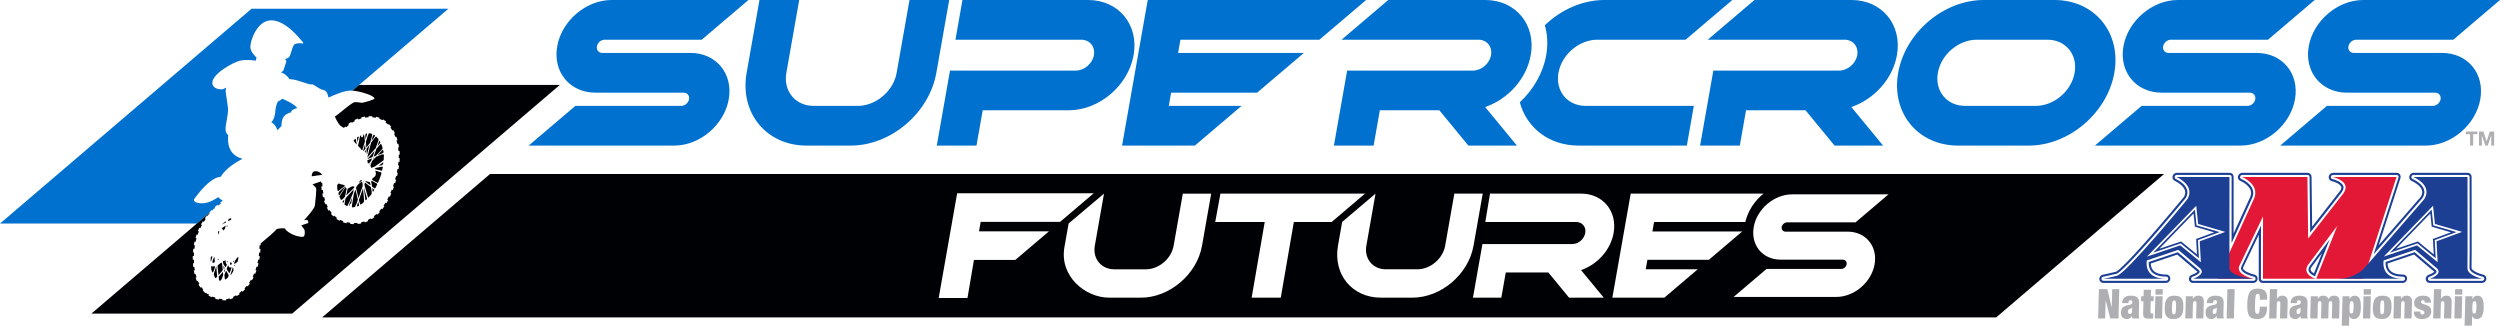
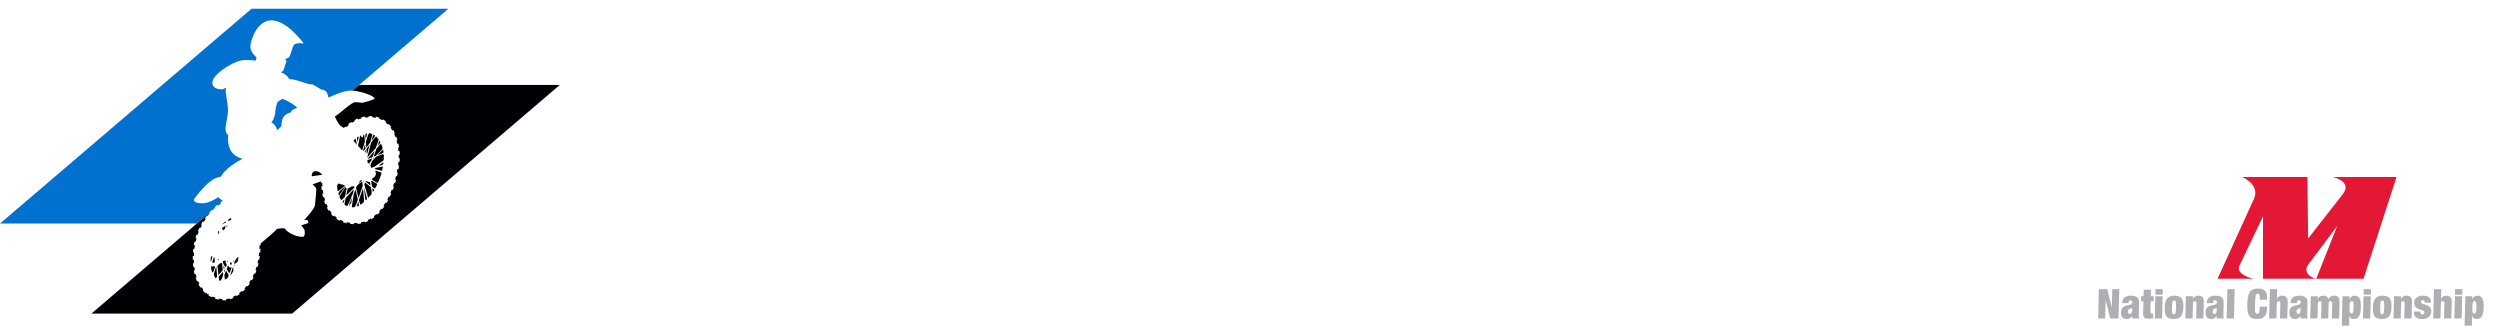
<svg xmlns="http://www.w3.org/2000/svg" version="1.1" id="Layer_1" x="0px" y="0px" width="160px" height="20.844px" viewBox="0 0 160 20.844" enable-background="new 0 0 160 20.844" xml:space="preserve">
-   <path fill="#ADAFB2" d="M157.814,8.584V8.417h0.738v0.167h-0.27v0.734h-0.198V8.584H157.814z M158.655,8.417v0.9h0.186V8.686h0.002  l0.221,0.632h0.153l0.22-0.638h0.003v0.638h0.185v-0.9h-0.278l-0.2,0.619h-0.002l-0.211-0.619H158.655z" />
-   <path fill="#0071CE" d="M46.64,6.353c-0.289,1.638-1.851,2.965-3.488,2.965h-9.318l2.989-2.541h6.777  c0.234,0,0.457-0.19,0.499-0.424C44.14,6.119,43.984,5.93,43.75,5.93h-5.647c-1.637,0-2.731-1.328-2.442-2.965  C35.949,1.328,37.511,0,39.148,0h8.753l-2.989,2.541H38.7c-0.234,0-0.457,0.19-0.498,0.424c-0.042,0.234,0.115,0.423,0.349,0.423  h5.647C45.835,3.388,46.929,4.715,46.64,6.353 M144.437,3.388h-5.647c-0.234,0-0.39-0.189-0.349-0.423  c0.042-0.234,0.264-0.424,0.499-0.424h6.212L148.141,0h-8.754c-1.637,0-3.199,1.328-3.487,2.965  c-0.289,1.637,0.805,2.965,2.442,2.965h5.647c0.234,0,0.39,0.189,0.349,0.423c-0.041,0.234-0.264,0.424-0.498,0.424h-6.777  l-2.989,2.541h9.318c1.638,0,3.199-1.327,3.487-2.965C147.168,4.715,146.075,3.388,144.437,3.388 M156.296,3.388h-5.647  c-0.234,0-0.39-0.189-0.349-0.423c0.042-0.234,0.264-0.424,0.499-0.424h6.212L160,0h-8.753c-1.637,0-3.199,1.328-3.488,2.965  c-0.289,1.637,0.805,2.965,2.442,2.965h5.647c0.234,0,0.39,0.189,0.349,0.423s-0.264,0.424-0.499,0.424h-6.776l-2.989,2.541h9.318  c1.637,0,3.199-1.327,3.488-2.965C159.027,4.715,157.934,3.388,156.296,3.388 M52.071,6.777c-0.66,0-1.197-0.303-1.501-0.777  c-0.235-0.365-0.333-0.832-0.243-1.341L51.149,0h-2.542l-0.822,4.659c-0.454,2.573,1.265,4.659,3.837,4.659h2.824  c2.573,0,5.026-2.086,5.48-4.659L60.749,0h-2.541l-0.822,4.659C57.296,5.168,57.034,5.635,56.67,6  c-0.472,0.474-1.115,0.777-1.775,0.777H52.071z M62.893,7.059h5.506c1.949,0,3.808-1.58,4.152-3.53C72.895,1.58,71.593,0,69.644,0  h-8.047l-0.448,2.541h8.047c0.546,0,0.91,0.442,0.814,0.988s-0.617,0.988-1.162,0.988h-8.048l-0.846,4.8h2.541L62.893,7.059z   M74.802,6.777l0.149-0.847h5.506l2.99-2.542h-8.048l0.149-0.847h8.895L87.433,0H73.456l-1.644,9.318h4.659l2.99-2.541H74.802z   M86.217,4.518l-0.847,4.8h2.542l0.398-2.259h3.809l1.858,2.259h3.106L95.051,6.85c1.446-0.491,2.647-1.792,2.917-3.321  C98.312,1.58,97.01,0,95.061,0h-6.212L85.86,2.541h8.753c0.545,0,0.91,0.442,0.813,0.988c-0.096,0.546-0.617,0.988-1.162,0.988  H86.217z M109.653,4.518l-0.847,4.8h2.542l0.398-2.259h3.809l1.858,2.259h3.106l-2.032-2.468c1.446-0.491,2.647-1.792,2.917-3.321  C121.748,1.58,120.447,0,118.498,0h-6.212l-2.99,2.541h8.753c0.546,0,0.91,0.442,0.814,0.988s-0.617,0.988-1.163,0.988H109.653z   M135.318,4.659c-0.453,2.573-2.907,4.659-5.48,4.659h-4.518c-2.573,0-4.291-2.086-3.837-4.659C121.937,2.086,124.39,0,126.963,0  h4.518C134.054,0,135.772,2.086,135.318,4.659 M132.777,4.659c0.207-1.17-0.575-2.118-1.744-2.118h-4.518  c-1.17,0-2.285,0.948-2.492,2.118c-0.206,1.169,0.575,2.118,1.745,2.118h4.518C131.456,6.777,132.571,5.829,132.777,4.659   M99.741,4.659c0.207-1.17,1.322-2.118,2.491-2.118h5.647L110.869,0h-8.188c-1.41,0-2.784,0.627-3.812,1.617  c0.17,0.581,0.209,1.229,0.089,1.912c-0.2,1.137-0.818,2.205-1.69,3.018c0.437,1.632,1.87,2.771,3.771,2.771h6.918l0.448-2.541  h-6.918C100.315,6.777,99.535,5.829,99.741,4.659" />
-   <path fill="#000104" d="M31.362,11.136l-10.747,9.179h107.138l10.747-9.179H31.362z M67.13,14.808l-2.149,1.827h-2.648l-0.414,2.436  h-1.843l1.182-6.7h8.738l-2.149,1.827h-5.084l-0.107,0.609H67.13z M76.93,15.721c-0.325,1.839-2.078,3.33-3.917,3.33h-2.018  c-1.565,0-3.196-1.393-2.872-3.231l0.268-1.517l2.265-1.91l-0.587,3.329c-0.064,0.364,0.005,0.698,0.173,0.959  c0.218,0.338,0.601,0.555,1.073,0.555h2.018c0.472,0,0.931-0.216,1.269-0.555c0.26-0.261,0.447-0.595,0.511-0.959l0.587-3.329h1.816  L76.93,15.721z M82.806,14.208l-0.837,4.843h-1.864l0.837-4.843h-3.168l0.333-1.816h3.148h1.864h4.242l-2.136,1.816H82.806z   M90.391,19.05h-2.018c-1.838,0-3.066-1.491-2.742-3.33l0.267-1.516l2.136-1.812l-0.587,3.329c-0.064,0.364,0.005,0.698,0.173,0.959  c0.218,0.338,0.601,0.555,1.073,0.555h2.018c0.472,0,0.931-0.216,1.269-0.555c0.26-0.261,0.447-0.595,0.511-0.959l0.587-3.329h1.816  l-0.587,3.329C93.983,17.56,92.229,19.05,90.391,19.05z M100.42,19.05l-1.328-1.614h-2.722l-0.285,1.614H94.27l0.605-3.43h5.75  c0.391,0,0.762-0.316,0.831-0.706c0.069-0.39-0.192-0.707-0.582-0.707h-5.814l0.301-1.816h5.833c1.393,0,2.323,1.129,2.077,2.522  c-0.192,1.092-1.051,2.022-2.084,2.373l1.453,1.764H100.42z M108.656,17.234l-2.136,1.816h-3.329l1.174-6.659h8.501  c-0.568,0.458-0.994,1.095-1.167,1.816h-5.839l-0.106,0.605h5.75l-2.136,1.816h-3.935l-0.106,0.605H108.656z M114.275,14.826h3.979  c1.153,0,1.924,0.935,1.72,2.089c-0.203,1.154-1.303,2.089-2.457,2.089h-6.565l2.106-1.791h4.775c0.165,0,0.322-0.133,0.351-0.298  c0.029-0.165-0.081-0.298-0.246-0.298h-3.979c-1.154,0-1.924-0.935-1.721-2.089c0.204-1.153,1.304-2.089,2.457-2.089h6.167  l-2.106,1.791h-4.376c-0.165,0-0.322,0.134-0.351,0.298C114,14.692,114.111,14.826,114.275,14.826z" />
  <g>
    <path fill="#ADAFB2" d="M134.33,18.506h0.538l0.28,1.155h0.005l0.03-1.155h0.45l-0.049,1.875h-0.527l-0.291-1.158h-0.005   l-0.031,1.158h-0.45L134.33,18.506z M136.921,20.381c-0.037-0.074-0.04-0.176-0.036-0.307l0.018-0.693   c0.01-0.371-0.216-0.457-0.542-0.457c-0.212,0-0.537,0.071-0.547,0.478h0.403c0.007-0.15,0.049-0.189,0.137-0.189   c0.08,0,0.118,0.044,0.115,0.131c-0.002,0.087-0.039,0.131-0.141,0.155l-0.185,0.044c-0.299,0.071-0.393,0.194-0.4,0.457   c-0.006,0.244,0.098,0.417,0.377,0.417c0.14,0,0.266-0.071,0.321-0.197h0.005c0.006,0.058,0.01,0.11,0.024,0.16H136.921z    M136.456,19.867c-0.004,0.155-0.047,0.233-0.151,0.233c-0.069,0-0.112-0.061-0.11-0.155c0.002-0.095,0.027-0.149,0.101-0.184   c0.068-0.031,0.133-0.029,0.16-0.065h0.005L136.456,19.867 M137.025,19.278h0.155l-0.02,0.756   c-0.008,0.315,0.102,0.362,0.386,0.362c0.078,0,0.168-0.005,0.254-0.016l0.008-0.315h-0.072c-0.075,0-0.11-0.029-0.108-0.11   l0.018-0.677h0.184l0.008-0.318h-0.184l0.011-0.417h-0.466l-0.011,0.417h-0.155L137.025,19.278z M137.907,20.381h0.465l0.037-1.421   h-0.466L137.907,20.381z M137.946,18.858h0.465l0.009-0.352h-0.465L137.946,18.858z M139.119,20.418   c0.524,0,0.604-0.373,0.614-0.746c0.011-0.41-0.029-0.749-0.575-0.749c-0.524,0-0.604,0.373-0.614,0.746   C138.533,20.079,138.573,20.418,139.119,20.418 M139.126,20.113c-0.104,0-0.127-0.084-0.118-0.441   c0.009-0.36,0.038-0.444,0.141-0.444c0.106,0,0.127,0.084,0.118,0.444C139.258,20.029,139.232,20.113,139.126,20.113    M139.859,20.381h0.465l0.024-0.938c0.003-0.119,0.036-0.168,0.118-0.168c0.083,0,0.113,0.049,0.109,0.168l-0.024,0.938h0.465   l0.028-1.072c0.008-0.305-0.15-0.386-0.355-0.386c-0.16,0-0.281,0.071-0.344,0.21h-0.005l0.004-0.173h-0.45L139.859,20.381z    M142.334,20.381c-0.037-0.074-0.04-0.176-0.036-0.307l0.018-0.693c0.01-0.371-0.216-0.457-0.541-0.457   c-0.212,0-0.538,0.071-0.548,0.478h0.403c0.006-0.15,0.049-0.189,0.137-0.189c0.08,0,0.118,0.044,0.115,0.131   c-0.002,0.087-0.039,0.131-0.141,0.155l-0.185,0.044c-0.299,0.071-0.393,0.194-0.4,0.457c-0.006,0.244,0.098,0.417,0.377,0.417   c0.14,0,0.266-0.071,0.321-0.197h0.005c0.007,0.058,0.01,0.11,0.025,0.16H142.334z M141.869,19.867   c-0.004,0.155-0.047,0.233-0.15,0.233c-0.07,0-0.112-0.061-0.11-0.155c0.002-0.095,0.027-0.149,0.101-0.184   c0.068-0.031,0.132-0.029,0.159-0.065h0.005L141.869,19.867 M142.505,20.381h0.465l0.049-1.875h-0.466L142.505,20.381z    M144.626,19.181h0.465l0.003-0.118c0.01-0.363-0.147-0.594-0.582-0.594c-0.499,0-0.667,0.257-0.685,0.975   c-0.018,0.699,0.094,0.974,0.634,0.974c0.308,0,0.613-0.126,0.627-0.651l0.003-0.139h-0.465c-0.009,0.354-0.038,0.459-0.157,0.459   c-0.147,0-0.16-0.136-0.146-0.643c0.013-0.507,0.032-0.644,0.18-0.644c0.093,0,0.13,0.063,0.125,0.276L144.626,19.181z    M145.227,20.381h0.465l0.024-0.938c0.003-0.119,0.035-0.168,0.118-0.168c0.083,0,0.112,0.049,0.109,0.168l-0.024,0.938h0.465   l0.028-1.072c0.008-0.296-0.163-0.386-0.354-0.386c-0.114,0-0.247,0.044-0.329,0.194h-0.005l0.017-0.612h-0.466L145.227,20.381z    M147.701,20.381c-0.037-0.074-0.04-0.176-0.036-0.307l0.018-0.693c0.009-0.371-0.216-0.457-0.542-0.457   c-0.212,0-0.537,0.071-0.547,0.478h0.403c0.007-0.15,0.049-0.189,0.137-0.189c0.08,0,0.118,0.044,0.115,0.131   c-0.002,0.087-0.04,0.131-0.141,0.155l-0.185,0.044c-0.299,0.071-0.393,0.194-0.4,0.457c-0.006,0.244,0.098,0.417,0.377,0.417   c0.139,0,0.266-0.071,0.32-0.197h0.005c0.006,0.058,0.01,0.11,0.024,0.16H147.701z M147.236,19.867   c-0.004,0.155-0.047,0.233-0.151,0.233c-0.07,0-0.112-0.061-0.11-0.155c0.002-0.095,0.027-0.149,0.101-0.184   c0.068-0.031,0.133-0.029,0.159-0.065h0.005L147.236,19.867 M148.545,20.381h0.465l0.024-0.938   c0.003-0.119,0.035-0.168,0.118-0.168c0.083,0,0.113,0.049,0.11,0.168l-0.024,0.938h0.465l0.028-1.072   c0.008-0.305-0.15-0.386-0.354-0.386c-0.142,0-0.281,0.058-0.357,0.218c-0.053-0.145-0.144-0.218-0.335-0.218   c-0.161,0-0.281,0.071-0.344,0.21h-0.005l0.004-0.173h-0.45l-0.037,1.421h0.466l0.024-0.938c0.003-0.119,0.035-0.168,0.118-0.168   c0.083,0,0.113,0.049,0.11,0.168L148.545,20.381z M149.873,20.843h0.465l0.016-0.622h0.005c0.043,0.145,0.155,0.197,0.287,0.197   c0.259,0,0.434-0.173,0.448-0.717c0.014-0.525-0.086-0.777-0.399-0.777c-0.153,0-0.263,0.073-0.324,0.231h-0.005l0.005-0.194h-0.45   L149.873,20.843z M150.488,20.066c-0.106,0-0.127-0.089-0.119-0.396c0.008-0.305,0.034-0.394,0.14-0.394   c0.108,0,0.129,0.089,0.122,0.394C150.622,19.977,150.596,20.066,150.488,20.066 M151.23,20.381h0.465l0.037-1.421h-0.465   L151.23,20.381z M151.27,18.858h0.465l0.009-0.352h-0.465L151.27,18.858z M152.441,20.418c0.525,0,0.604-0.373,0.614-0.746   c0.011-0.41-0.029-0.749-0.575-0.749c-0.525,0-0.604,0.373-0.614,0.746C151.855,20.079,151.896,20.418,152.441,20.418    M152.45,20.113c-0.104,0-0.127-0.084-0.118-0.441c0.009-0.36,0.038-0.444,0.141-0.444c0.106,0,0.127,0.084,0.118,0.444   C152.581,20.029,152.556,20.113,152.45,20.113 M153.183,20.381h0.465l0.024-0.938c0.003-0.119,0.036-0.168,0.118-0.168   c0.083,0,0.112,0.049,0.109,0.168l-0.024,0.938h0.465l0.028-1.072c0.008-0.305-0.15-0.386-0.355-0.386   c-0.16,0-0.281,0.071-0.344,0.21h-0.005l0.004-0.173h-0.45L153.183,20.381z M154.49,19.94c-0.008,0.31,0.146,0.478,0.536,0.478   c0.352,0,0.566-0.2,0.574-0.476c0.014-0.543-0.665-0.386-0.659-0.62c0.002-0.068,0.052-0.11,0.122-0.11   c0.078,0,0.123,0.037,0.12,0.157h0.403c0.008-0.297-0.164-0.446-0.513-0.446c-0.377,0-0.561,0.194-0.567,0.443   c-0.014,0.539,0.665,0.389,0.658,0.641c-0.002,0.076-0.065,0.121-0.138,0.121c-0.042,0-0.075-0.018-0.097-0.05   c-0.022-0.031-0.031-0.084-0.03-0.139H154.49z M155.725,20.381h0.465l0.024-0.938c0.003-0.119,0.036-0.168,0.118-0.168   s0.112,0.049,0.109,0.168l-0.024,0.938h0.465l0.028-1.072c0.008-0.296-0.163-0.386-0.354-0.386c-0.114,0-0.247,0.044-0.328,0.194   h-0.005l0.016-0.612h-0.465L155.725,20.381z M157.078,20.381h0.465l0.037-1.421h-0.465L157.078,20.381z M157.118,18.858h0.465   l0.009-0.352h-0.465L157.118,18.858z M157.733,20.843h0.465l0.017-0.622h0.005c0.043,0.145,0.155,0.197,0.287,0.197   c0.259,0,0.434-0.173,0.448-0.717c0.014-0.525-0.086-0.777-0.399-0.777c-0.153,0-0.263,0.073-0.324,0.231h-0.005l0.005-0.194h-0.45   L157.733,20.843z M158.348,20.066c-0.106,0-0.127-0.089-0.119-0.396c0.008-0.305,0.034-0.394,0.14-0.394   c0.108,0,0.129,0.089,0.122,0.394C158.482,19.977,158.457,20.066,158.348,20.066" />
    <path fill="#E31837" d="M143.496,11.329c0,0,1.128,0.453,0.776,1.353l-2.348,5.157h2.296c0,0-1.137-0.238-0.904-0.821l1.518-3.168   l-0.005,3.989h3.358c0,0-0.859-0.263-0.485-0.872l1.886-2.514l-1.348,3.386h3.027l2.111-6.51h-4.07c0,0,1.203,0.268,0.678,1.034   l-2.265,2.903l-0.046-3.937H143.496z" />
-     <path fill="#1C3F94" d="M158.959,17.59c0,0-0.005-0.002-0.011-0.004c0,0-0.001,0-0.001,0   C158.952,17.587,158.959,17.59,158.959,17.59z M147.813,17.037c0.007-0.01,0.731-0.974,1.286-1.714   c-0.37,0.931-0.88,2.211-0.94,2.361c-0.133-0.055-0.344-0.172-0.402-0.337c-0.012-0.034-0.017-0.068-0.016-0.104   C147.744,17.178,147.769,17.11,147.813,17.037z M147.876,17.241c-0.001,0.019,0.002,0.038,0.008,0.055   c0.026,0.075,0.113,0.146,0.207,0.201c0.059-0.147,0.273-0.686,0.52-1.305c-0.281,0.375-0.676,0.901-0.686,0.915   C147.894,17.158,147.877,17.203,147.876,17.241z M159.127,17.838c-0.006,0.148-0.132,0.268-0.28,0.268h-3.344   c-0.148,0-0.263-0.12-0.256-0.268c0.003-0.088,0.057-0.208,0.194-0.254c0.184-0.062,0.311-0.147,0.351-0.191   c-0.002-0.003-0.005-0.007-0.008-0.011c-0.015-0.013-1.182-1.004-1.284-1.09c-0.083,0.028-1.53,0.515-1.694,0.57   c0.002,0.114,0.026,0.283,0.136,0.42c0.154,0.192,0.441,0.289,0.852,0.289h0.003c0.147,0,0.263,0.12,0.256,0.268   c-0.006,0.148-0.132,0.268-0.28,0.268h-5.546c0,0-0.014-0.001-0.028-0.003c-0.013,0.001-0.025,0.003-0.025,0.003h-3.359   c-0.144,0-0.257-0.113-0.256-0.257c0,0,0.003-2.026,0.004-2.826c-0.266,0.554-0.994,2.073-1,2.088   c-0.007,0.017-0.011,0.032-0.011,0.044c-0.001,0.017,0.003,0.033,0.013,0.052c0.086,0.167,0.48,0.318,0.72,0.369   c0.063,0.014,0.116,0.049,0.152,0.098c0.001,0.003,0.003,0.005,0.005,0.007c0.002,0.004,0.005,0.007,0.007,0.011   c0.002,0.003,0.004,0.007,0.006,0.011c0.001,0.002,0.003,0.005,0.004,0.008c0.002,0.004,0.004,0.008,0.006,0.014l0.002,0.006   c0.002,0.005,0.004,0.011,0.006,0.016c0,0.002,0.001,0.004,0.001,0.006c0.002,0.005,0.003,0.011,0.005,0.016   c0,0.002,0,0.005,0.001,0.007c0.001,0.005,0.002,0.01,0.003,0.016c0,0.003,0,0.006,0,0.01c0,0.004,0.001,0.009,0.001,0.014   c0,0.005,0,0.01,0,0.016c0,0.003,0,0.006,0,0.009c-0.001,0.016-0.003,0.032-0.006,0.047c0,0.002-0.001,0.004-0.001,0.005   c0,0.004-0.002,0.007-0.003,0.011c-0.001,0.005-0.003,0.01-0.004,0.015c-0.001,0.002-0.002,0.004-0.002,0.006   c-0.002,0.006-0.005,0.013-0.008,0.019c0,0.001-0.001,0.002-0.001,0.003c-0.003,0.007-0.007,0.014-0.011,0.021l0,0   c-0.027,0.046-0.066,0.083-0.112,0.108h0c-0.007,0.004-0.015,0.008-0.022,0.011c0,0-0.001,0.001-0.002,0.001   c-0.007,0.003-0.014,0.006-0.021,0.008c-0.001,0-0.002,0.001-0.004,0.001c-0.006,0.002-0.014,0.004-0.021,0.005   c-0.002,0-0.003,0.001-0.005,0.001c-0.007,0.001-0.014,0.002-0.021,0.003c-0.002,0-0.004,0-0.006,0   c-0.009,0.001-0.018,0.001-0.027,0.001h-3.86c-0.148,0-0.263-0.12-0.257-0.268c0.004-0.088,0.058-0.208,0.195-0.255   c0.184-0.062,0.311-0.146,0.351-0.19c-0.002-0.003-0.005-0.006-0.008-0.01c-0.016-0.013-1.197-1.017-1.284-1.091   c-0.125,0.042-1.534,0.517-1.695,0.57c0.002,0.112,0.026,0.279,0.136,0.417c0.153,0.193,0.44,0.291,0.853,0.291h0.003   c0.148,0,0.263,0.12,0.256,0.268c-0.006,0.148-0.132,0.268-0.279,0.268h-4.005c-0.14,0-0.252-0.109-0.257-0.248v-0.02   c0.006-0.131,0.109-0.246,0.24-0.265c0.003,0,0.275-0.043,0.836-0.187c0.039-0.016,0.396-0.204,2.239-2.311   c0.913-1.044,1.964-2.311,2.082-2.452c0.001-0.001,0.002-0.002,0.003-0.003c0,0-0.001,0.001-0.002,0.001   c0.005-0.007,0.133-0.171,0.092-0.388c-0.045-0.238-0.271-0.462-0.672-0.667c-0.109-0.056-0.162-0.179-0.128-0.301   c0.034-0.122,0.145-0.207,0.27-0.207h3.379c0.144,0,0.257,0.113,0.257,0.257c0,0-0.001,1.979-0.002,3.627   c0.55-1.207,1.069-2.349,1.072-2.354c0.028-0.072,0.043-0.143,0.046-0.21c0.022-0.51-0.678-0.799-0.685-0.802   c-0.101-0.041-0.163-0.138-0.158-0.249l0.007-0.05c0.029-0.126,0.144-0.218,0.272-0.218h4.179c0.142,0,0.255,0.111,0.256,0.253   c0,0,0.031,2.595,0.038,3.192c0.366-0.468,1.782-2.283,1.789-2.292c0.051-0.075,0.079-0.141,0.081-0.196   c0.001-0.023-0.002-0.044-0.01-0.065c-0.062-0.168-0.396-0.315-0.602-0.362c-0.121-0.027-0.204-0.137-0.199-0.262   c0,0,0.003-0.029,0.003-0.029c0.021-0.136,0.14-0.239,0.277-0.239h4.07c0.083,0,0.162,0.04,0.209,0.106   c0.048,0.066,0.06,0.154,0.034,0.234c0,0-0.782,2.41-1.394,4.297c1.028-1.184,2.379-2.74,2.379-2.74   c0.249-0.286,0.303-0.349,0.328-0.369c-0.012,0.007-0.021,0.016-0.03,0.026c0.001-0.001,0.104-0.126,0.111-0.295   c0.002-0.034,0-0.067-0.007-0.1c-0.042-0.227-0.285-0.458-0.683-0.65c-0.091-0.044-0.147-0.139-0.143-0.243l0.009-0.059   c0.033-0.123,0.144-0.209,0.271-0.209h3.456c0.143,0,0.256,0.112,0.256,0.256c0.001,0.547,0.016,5.364-0.003,5.834   c-0.005,0.132,0.34,0.332,0.74,0.426c0,0,0.005,0.001,0.011,0.004c0,0,0,0-0.001,0c0.002,0,0.004,0.002,0.007,0.002   c0.003,0.001,0.005,0.002,0.008,0.003C159.059,17.62,159.133,17.721,159.127,17.838z M148.221,18.101c0,0-0.003,0-0.004,0   c0,0,0.001,0,0.002,0C148.218,18.101,148.22,18.101,148.221,18.101z M158.994,17.838c0.002-0.063-0.04-0.114-0.098-0.128   c-0.003-0.001-0.005-0.003-0.008-0.003c-0.294-0.07-0.849-0.275-0.838-0.556c0.019-0.48,0.004-5.61,0.003-5.828   c-0.001-0.072-0.057-0.128-0.129-0.128h-3.456c-0.063,0-0.12,0.044-0.136,0.105c-0.017,0.061,0.012,0.124,0.067,0.15   c0.441,0.214,0.702,0.47,0.753,0.742c0.052,0.282-0.127,0.5-0.135,0.509c0.009-0.01-1.912,2.201-1.912,2.201   s-0.65,0.749-1.191,1.372l1.592-4.909c0.013-0.04,0.007-0.083-0.017-0.117c-0.024-0.033-0.062-0.053-0.104-0.053h-4.07   c-0.068,0-0.128,0.052-0.138,0.12c-0.001,0.004-0.001,0.01-0.002,0.014c-0.002,0.062,0.039,0.117,0.1,0.131   c0.161,0.036,0.599,0.186,0.693,0.442c0.014,0.037,0.02,0.076,0.018,0.116c-0.003,0.082-0.039,0.172-0.106,0.271   c-0.007,0.009-1.651,2.116-2.027,2.598c-0.007-0.61-0.042-3.564-0.042-3.564c-0.001-0.071-0.058-0.127-0.128-0.127h-4.179   c-0.064,0-0.121,0.046-0.136,0.109c-0.002,0.008-0.003,0.017-0.003,0.025c-0.002,0.054,0.028,0.104,0.079,0.125   c0.037,0.014,0.79,0.328,0.764,0.926c-0.003,0.08-0.021,0.166-0.056,0.256c-0.002,0.005-0.698,1.532-1.331,2.922   c0.001-1.723,0.002-4.235,0.002-4.235c0-0.072-0.057-0.129-0.128-0.129h-3.379c-0.062,0-0.118,0.043-0.135,0.104   c-0.017,0.061,0.01,0.123,0.064,0.15c0.438,0.223,0.686,0.477,0.739,0.755c0.053,0.279-0.113,0.491-0.121,0.5   c0.001-0.002-1.117,1.35-2.087,2.458c-1.843,2.108-2.232,2.335-2.308,2.354c-0.576,0.147-0.85,0.189-0.853,0.19   c-0.066,0.01-0.117,0.066-0.12,0.132c0,0.003,0,0.007,0,0.01c0.002,0.07,0.058,0.124,0.128,0.124h4.004   c0.074,0,0.137-0.06,0.14-0.134c0.003-0.074-0.054-0.134-0.128-0.134h-0.003c-0.454,0-0.775-0.114-0.954-0.338   c-0.151-0.189-0.169-0.419-0.163-0.555c0-0.017,0.001-0.03,0.003-0.043c0.147-0.05,1.732-0.583,1.859-0.626   c0.103,0.087,1.333,1.132,1.348,1.145c0.046,0.052,0.055,0.087,0.054,0.108c-0.001,0.008-0.002,0.015-0.003,0.018   c-0.03,0.106-0.25,0.23-0.452,0.298c-0.07,0.024-0.097,0.083-0.099,0.128c-0.003,0.074,0.054,0.134,0.128,0.134h3.86   c0.009,0,0.018-0.001,0.026-0.002c0.003,0,0.006-0.001,0.009-0.003c0.005-0.001,0.01-0.002,0.016-0.004   c0.003-0.001,0.007-0.003,0.01-0.005c0.004-0.002,0.009-0.004,0.013-0.007c0.003-0.002,0.006-0.004,0.01-0.007   s0.007-0.005,0.011-0.008c0.003-0.003,0.005-0.006,0.008-0.009s0.006-0.007,0.009-0.01c0.002-0.003,0.004-0.007,0.007-0.01   s0.005-0.007,0.007-0.011c0.002-0.003,0.003-0.007,0.005-0.012c0.002-0.004,0.003-0.008,0.004-0.012   c0.001-0.004,0.002-0.009,0.003-0.013c0-0.002,0.001-0.004,0.002-0.006c0-0.004,0.001-0.008,0.001-0.013c0,0,0-0.001,0-0.001   c0-0.004,0-0.009-0.001-0.013c-0.001-0.02-0.006-0.038-0.015-0.054c0,0,0-0.001,0-0.001c-0.003-0.006-0.007-0.013-0.012-0.019   c-0.001-0.001-0.001-0.002-0.003-0.003c-0.004-0.005-0.009-0.01-0.014-0.014c0,0-0.002-0.001-0.003-0.002   c-0.005-0.005-0.012-0.009-0.019-0.013c0,0-0.001,0-0.001,0c-0.007-0.004-0.016-0.007-0.024-0.01h0   c-0.003-0.001-0.005-0.002-0.009-0.003c-0.181-0.038-0.681-0.191-0.807-0.434c-0.02-0.039-0.029-0.077-0.027-0.118   c0.001-0.029,0.008-0.059,0.021-0.09c0.005-0.011,0.907-1.893,1.26-2.629c-0.001,0.849-0.005,3.408-0.005,3.408   c0,0.072,0.057,0.128,0.128,0.128h3.358c0.007,0,0.014-0.002,0.021-0.004c0.01,0.003,0.021,0.004,0.032,0.004h5.546   c0.074,0,0.137-0.06,0.14-0.134c0.003-0.074-0.055-0.134-0.128-0.134h-0.003c-0.453,0-0.773-0.113-0.952-0.336   c-0.153-0.19-0.17-0.424-0.164-0.562c0.001-0.015,0.002-0.028,0.003-0.041c0.148-0.049,1.731-0.583,1.859-0.625   c0.102,0.086,1.332,1.131,1.348,1.145c0.046,0.052,0.054,0.087,0.053,0.108c0,0.008-0.002,0.015-0.003,0.019   c-0.03,0.105-0.25,0.23-0.452,0.299c-0.07,0.024-0.097,0.084-0.099,0.128c-0.003,0.074,0.054,0.134,0.128,0.134h3.344   C158.928,17.972,158.99,17.913,158.994,17.838z M144.22,17.838h-3.86c0-0.001,0.821-0.26,0.464-0.649l-1.411-1.199l-2.015,0.678   c0,0-0.256,1.17,1.229,1.17h-3.98h-0.021c0,0,0.274-0.041,0.867-0.193s4.469-4.86,4.469-4.86s0.652-0.79-0.655-1.457h3.379   l-0.003,5.824C142.714,17.723,144.22,17.837,144.22,17.838z M142.419,14.841l-1.739-0.506l-0.12-1.166l-3.152,3.252l2.127-0.718   l1.321,1.078l-0.073-1.339L142.419,14.841z M140.577,14.422c0.122,0.036,1.486,0.432,1.486,0.432s-1.253,0.46-1.395,0.512   c0.008,0.143,0.063,1.164,0.063,1.164s-1.084-0.885-1.168-0.954c-0.107,0.037-1.76,0.595-1.76,0.595l2.67-2.755   C140.473,13.417,140.564,14.303,140.577,14.422z M141.706,14.869c-0.511-0.149-1.233-0.359-1.233-0.359s-0.052-0.509-0.087-0.846   c-0.413,0.426-1.488,1.535-2.188,2.258c0.612-0.207,1.393-0.47,1.393-0.47s0.627,0.512,1.016,0.829   c-0.021-0.389-0.054-0.988-0.054-0.988S141.232,15.042,141.706,14.869z M158.855,17.838h-3.339c0-0.001,0.821-0.261,0.464-0.65   l-1.412-1.198l-2.014,0.677c0,0-0.256,1.171,1.229,1.171h-3.98h-0.05l-0.028-0.003c0.681,0,1.292-0.361,1.567-0.646   c0,0,3.826-4.405,3.826-4.405c0,0,0.693-0.804-0.655-1.456h3.456c0,0,0.016,5.34-0.003,5.823   C157.896,17.631,158.855,17.837,158.855,17.838z M157.574,14.841l-1.739-0.506l-0.12-1.166l-3.152,3.252l2.127-0.718l1.32,1.078   l-0.073-1.339L157.574,14.841z M155.731,14.422c0.122,0.036,1.486,0.432,1.486,0.432s-1.253,0.46-1.394,0.512   c0.007,0.143,0.063,1.164,0.063,1.164s-1.084-0.885-1.168-0.954c-0.107,0.037-1.76,0.595-1.76,0.595l2.67-2.755   C155.628,13.417,155.719,14.303,155.731,14.422z M156.86,14.869c-0.511-0.149-1.232-0.359-1.232-0.359s-0.053-0.509-0.087-0.846   c-0.413,0.426-1.488,1.535-2.189,2.258c0.612-0.207,1.393-0.47,1.393-0.47s0.627,0.512,1.016,0.829   c-0.021-0.389-0.054-0.988-0.054-0.988S156.387,15.042,156.86,14.869z" />
  </g>
  <path fill="#0071CE" d="M18.106,7.554c-0.107,0.242-0.092,0.512-0.092,0.512l-0.257,0.269c0,0-0.096-0.346-0.392-0.511  c0.185-0.166,0.254-0.558,0.257-0.719c0.004-0.162,0.096-0.561,0.185-0.615c0.089-0.054,0.242-0.126,0.242-0.177  c0.055,0.024,0.709,0.277,0.974,0.595c-0.252,0.091-0.393,0.144-0.393,0.285C18.553,7.193,18.214,7.312,18.106,7.554z   M13.416,13.606l-0.012-0.01c0.051-0.058,0.105-0.116,0.16-0.172l0.03,0.03l0.034-0.028c0.017-0.034,0.039-0.062,0.062-0.072  c0.011-0.005,0.022-0.011,0.033-0.017c0.004-0.002,0.009-0.001,0.013-0.003l0.035-0.029l-0.038-0.042  c0.057-0.053,0.117-0.104,0.177-0.154l0.037,0.045l0.176-0.151l-0.028-0.039c0.054-0.04,0.109-0.077,0.164-0.113  c-0.105-0.064-0.211-0.153-0.297-0.233c-0.192,0.132-0.539,0.34-0.864,0.381c-0.484,0.062-0.792-0.115-0.661-0.276  c1.061-1.431,1.549-1.376,1.688-1.411c0.307-0.525,0.985-0.938,1.393-1.15c-0.906-0.235-0.966-1.034-0.913-1.519  c-0.352-0.251-0.052-0.864-0.012-1.546c0.017-0.248-0.145-1.102-0.151-1.246c-0.002-0.057,0.011-0.149,0.027-0.242  c-0.099,0.055-0.204,0.106-0.257,0.109c-0.115,0.005-0.554-0.012-0.617-0.346c-0.116-0.594,1.298-1.378,1.765-1.488  c0.349-0.082,0.798-0.032,1.002-0.001c0.024-0.057,0.042-0.132,0.054-0.199c-0.16-0.15-0.393-0.415-0.393-0.688  c0-0.415,0.438-1.695,1.338-1.695c0.899,0,1.77,1.101,2.024,1.401c0.067,0.081,0,0.09-0.042,0.079  c-0.196-0.05-0.505,0.009-0.552,0.127c-0.176,0.32-0.167,0.752-0.401,0.823c-0.028,0.009-0.09,0.034-0.151,0.05  c0.06,0.047,0.096,0.12,0.089,0.153c-0.007,0.039-0.177,0.523-0.192,0.577c-0.008,0.027-0.085,0.075-0.16,0.117  c0.35,0.104,0.56,0.445,0.56,0.445c0.393-0.039,1.262,0.392,1.43,0.323c0.077-0.015,0.484,0.292,0.616,0.338  c0.13-0.007,0.261,0.077,0.33,0.177c0.043,0.062,0.085,0.22,0.112,0.333c0.377-0.175,1.025-0.448,1.395-0.448  c0.043,0,0.09,0.002,0.139,0.006l6.136-5.241H16.096L0,14.307h12.595L13.416,13.606z" />
  <path fill="#000104" d="M14.781,13.969c0.012,0.005,0.017,0.038,0.019,0.084l-0.195,0.104c-0.006-0.003-0.01-0.01-0.007-0.02  c0.01-0.039,0.013-0.08,0.042-0.111c0.002-0.003,0.004-0.007,0.007-0.01C14.72,13.973,14.764,13.962,14.781,13.969z M14.757,16.787  c-0.031,0.031-0.032,0.072-0.039,0.101c0.004,0.038,0.017,0.054,0.041,0.061c0.025,0.008,0.041-0.004,0.055-0.023  c0.021-0.029,0.031-0.056,0.007-0.088c-0.01-0.014-0.016-0.03-0.024-0.045C14.785,16.772,14.774,16.771,14.757,16.787z   M14.683,17.492c0.021-0.03,0.135-0.334,0.141-0.381c-0.019-0.005-0.033,0.004-0.048,0.007c-0.024,0.005-0.048,0.006-0.073,0  c-0.035-0.008-0.058-0.028-0.064-0.064c-0.003-0.017-0.007-0.033-0.016-0.048c-0.013-0.02-0.021-0.022-0.035-0.01l-0.084,0.225  c0.006,0.011,0.016,0.024,0.029,0.045c0.042,0.066,0.085,0.132,0.128,0.199C14.667,17.475,14.67,17.487,14.683,17.492z   M22.415,12.795c0.001-0.003,0.002-0.006,0.003-0.008c0.017-0.043,0.034-0.086,0.052-0.128l0.131-0.323  c0-0.001,0.001-0.003,0.001-0.005l0.043-0.224l-0.523,0.57l-0.028,0.133c-0.008,0.04-0.016,0.08-0.024,0.12  c-0.001,0.005-0.003,0.01-0.003,0.014c0.007,0.042-0.009,0.079-0.022,0.116c-0.006,0.016-0.002,0.025,0.01,0.036  c0.041,0.036,0.09,0.06,0.138,0.084c0.027,0.014,0.035,0.009,0.052-0.019c0.044-0.075,0.082-0.153,0.115-0.232L22.415,12.795z   M14.403,17.878c0.006,0.014,0.017,0.016,0.026,0.009c0.07-0.05,0.153-0.085,0.182-0.18c0.031-0.1,0.037-0.073-0.013-0.163  c-0.041-0.074-0.083-0.147-0.125-0.222c-0.001-0.003-0.003-0.006-0.005-0.009l-0.107,0.283c0,0.001,0,0.002,0,0.004l0.027,0.243  C14.393,17.855,14.398,17.867,14.403,17.878z M14.335,17.209l0.015-0.017c0.008-0.01,0.015-0.021,0.021-0.032  c0.005-0.008,0-0.018-0.004-0.026c-0.024-0.044-0.049-0.089-0.074-0.134l0.025,0.222C14.325,17.218,14.331,17.214,14.335,17.209z   M14.518,16.757c-0.001,0.009,0.001,0.019,0.011,0.023c0.012,0.005,0.021-0.002,0.026-0.011c0.017-0.026,0.016-0.054-0.003-0.086  C14.529,16.707,14.521,16.731,14.518,16.757z M14.411,17.241c0.002-0.005,0.003-0.009,0.002-0.014l-0.083,0.096l0.012,0.111  C14.366,17.371,14.388,17.306,14.411,17.241z M14.979,16.705c0.002-0.01,0.008-0.021,0-0.03c-0.018,0.016-0.036,0.029-0.052,0.041  c0.002,0.006,0.004,0.011,0.007,0.016c0.009,0.016,0.012,0.035,0.024,0.053C14.964,16.757,14.972,16.731,14.979,16.705z   M23.856,12.268h0.029c0.025-0.031,0.044-0.064,0.058-0.099c0.003-0.01,0.004-0.021,0.003-0.032l-0.121-0.094  c0,0.005-0.001,0.012-0.001,0.02L23.856,12.268z M22.347,13.18c0.008,0.001,0.015-0.003,0.019-0.01  c0.009-0.013,0.01-0.029,0.014-0.044c0.005-0.021,0.008-0.042,0.019-0.062c0.011-0.019,0.021-0.035,0.047-0.025  c0.012,0.005,0.019,0.002,0.023-0.006l0.07-0.367c-0.001-0.002-0.003-0.005-0.005-0.008c-0.002,0.001-0.002,0.002-0.004,0.004  l-0.176,0.409c-0.009,0.03-0.007,0.062-0.016,0.091C22.335,13.169,22.337,13.178,22.347,13.18z M24.025,12.029  c0.023-0.052,0.054-0.1,0.08-0.15c0.004-0.008,0.008-0.017,0.012-0.024c0.006-0.013,0.012-0.027,0.018-0.041  c0.014-0.039,0.015-0.042-0.019-0.065c-0.013-0.008-0.068-0.038-0.13-0.072c-0.007-0.003-0.013-0.007-0.02-0.01  c-0.045-0.02-0.087-0.044-0.127-0.07c-0.016-0.008-0.03-0.016-0.042-0.022c-0.009-0.002-0.018-0.002-0.027,0.003  c-0.009,0.004-0.013,0.011-0.015,0.019l0.048,0.316c0.003,0.013,0.008,0.023,0.015,0.033l0.151,0.114  C23.991,12.063,24.014,12.053,24.025,12.029z M23.379,8.685c0,0.009,0.001,0.018,0.001,0.027l0.017,0.203l0.09-0.292  c0.003-0.017,0.006-0.035,0.006-0.052c0.001-0.029,0.001-0.032-0.029-0.025c-0.011,0.003-0.021,0.006-0.031,0.01  c-0.037,0.011-0.039,0.013-0.037,0.052c0.001,0.019,0.004,0.037-0.011,0.052C23.38,8.665,23.379,8.675,23.379,8.685z M22.982,5.435  L22.555,5.8c0.561,0.044,1.408,0.332,1.416,0.508c0,0.069-0.723,0.262-0.792,0.27c-0.069,0.007-0.223-0.046-0.469-0.039  c-0.201,0.006-0.934,0.699-1.276,0.916C21.489,7.624,21.657,7.904,21.74,8c0.049,0.057,0.167,0.131,0.267,0.188  c0.03-0.03,0.074-0.07,0.097-0.092l0.048,0.052c0.056-0.052,0.116-0.103,0.178-0.152l-0.044-0.056  c0.062-0.049,0.127-0.096,0.192-0.138l0.038,0.059c0.063-0.041,0.129-0.08,0.198-0.116l-0.032-0.062  c0.07-0.037,0.143-0.07,0.215-0.099l0.025,0.064c0.07-0.028,0.143-0.053,0.218-0.073l-0.019-0.067  c0.077-0.021,0.154-0.038,0.232-0.05l0.011,0.068c0.074-0.012,0.15-0.02,0.229-0.023l-0.003-0.068  c0.079-0.003,0.16-0.002,0.238,0.003l-0.005,0.067c0.08,0.005,0.155,0.016,0.228,0.031l0.014-0.065  c0.079,0.017,0.156,0.039,0.23,0.066l-0.023,0.062c0.074,0.027,0.143,0.06,0.208,0.097l0.032-0.057  c0.069,0.04,0.136,0.084,0.199,0.134l-0.04,0.051c0.061,0.048,0.117,0.1,0.169,0.155l0.047-0.044  c0.053,0.056,0.104,0.118,0.152,0.184l-0.052,0.038c0.045,0.062,0.087,0.127,0.125,0.194l0.056-0.032  c0.038,0.066,0.074,0.137,0.108,0.21L25.22,8.555c0.032,0.07,0.061,0.142,0.087,0.214l0.06-0.022  c0.026,0.072,0.05,0.147,0.072,0.224l-0.062,0.018c0.021,0.075,0.04,0.15,0.056,0.224l0.062-0.014  c0.017,0.076,0.031,0.153,0.043,0.23l-0.063,0.01c0.012,0.08,0.022,0.156,0.029,0.229L25.57,9.66  c0.008,0.081,0.014,0.16,0.016,0.234l-0.064,0.002c0.001,0.034,0.001,0.065,0.001,0.095c0,0.042-0.001,0.087-0.003,0.135  l0.065,0.002c-0.003,0.073-0.009,0.152-0.017,0.234l-0.065-0.006c-0.007,0.072-0.016,0.149-0.027,0.229l0.064,0.009  c-0.01,0.076-0.022,0.153-0.036,0.23l-0.064-0.011c-0.013,0.073-0.027,0.149-0.043,0.226l0.064,0.014  c-0.016,0.075-0.033,0.151-0.051,0.227l-0.064-0.015c-0.018,0.073-0.037,0.148-0.058,0.223l0.063,0.018  c-0.021,0.075-0.042,0.149-0.065,0.223l-0.063-0.02c-0.022,0.073-0.046,0.146-0.072,0.219l0.062,0.021  c-0.026,0.074-0.053,0.147-0.08,0.218l-0.062-0.024c-0.028,0.072-0.057,0.143-0.087,0.213l0.061,0.026  c-0.031,0.072-0.064,0.144-0.097,0.212l-0.06-0.029c-0.033,0.07-0.068,0.138-0.104,0.205l0.059,0.032  c-0.038,0.07-0.076,0.138-0.115,0.203l-0.057-0.035c-0.04,0.066-0.082,0.131-0.125,0.194l0.056,0.038  c-0.045,0.066-0.091,0.129-0.138,0.189l-0.053-0.041c-0.047,0.061-0.097,0.12-0.148,0.176l0.051,0.045  c-0.054,0.059-0.109,0.116-0.165,0.168L24.1,13.693c-0.056,0.053-0.115,0.103-0.175,0.149l0.042,0.054  c-0.062,0.049-0.128,0.095-0.193,0.137l-0.037-0.059c-0.065,0.041-0.132,0.078-0.201,0.111l0.03,0.062  c-0.072,0.035-0.146,0.065-0.22,0.091l-0.023-0.066c-0.071,0.024-0.145,0.045-0.22,0.061l0.015,0.069  c-0.077,0.017-0.156,0.028-0.235,0.036l-0.007-0.071c-0.058,0.005-0.116,0.008-0.176,0.008c-0.018,0-0.035,0-0.052-0.001  l-0.001,0.072c-0.081-0.001-0.16-0.006-0.236-0.015l0.008-0.072c-0.079-0.009-0.154-0.021-0.226-0.038l-0.016,0.071  c-0.079-0.018-0.155-0.04-0.229-0.066l0.024-0.068c-0.074-0.027-0.144-0.058-0.209-0.092l-0.034,0.065  c-0.071-0.037-0.14-0.078-0.205-0.124l0.042-0.061c-0.063-0.044-0.122-0.093-0.177-0.145l-0.05,0.054  c-0.058-0.053-0.112-0.111-0.164-0.173l0.057-0.047c-0.049-0.059-0.094-0.121-0.136-0.185l-0.062,0.041  c-0.042-0.064-0.082-0.133-0.119-0.205l0.066-0.034c-0.035-0.068-0.067-0.138-0.096-0.208l-0.068,0.028  c-0.029-0.07-0.056-0.145-0.081-0.221l0.071-0.023c-0.024-0.074-0.044-0.148-0.063-0.221l-0.072,0.018  c-0.019-0.074-0.035-0.151-0.049-0.229l0.073-0.013c-0.015-0.078-0.026-0.155-0.036-0.228l-0.073,0.01  c-0.01-0.076-0.018-0.154-0.024-0.233l0.073-0.005c-0.006-0.085-0.01-0.162-0.012-0.229l-0.074,0.002  c-0.001-0.034-0.001-0.065-0.001-0.094l-0.546,0.19c0.091,0.087,0.193,0.187,0.22,0.225c0.052,0.076-0.041,0.872-0.069,1.125  c-0.022,0.199-0.491,0.727-0.693,0.946c0.087-0.012,0.167-0.023,0.186-0.023c0.046,0,0.127,0.185,0.069,0.208  c-0.036,0.014-0.267,0.092-0.434,0.148c0.075,0.106,0.193,0.24,0.209,0.301c0.023,0.092,0.046,0.416-0.109,0.432  c-0.571,0.012-1.142-0.42-1.13-0.524c-0.046-0.046-0.369-0.023-0.542,0.023c-0.111,0.162-0.719,0.669-1.029,0.924l0.002-0.002  l-0.002,0.121l-0.069-0.001c-0.001,0.079-0.004,0.156-0.008,0.23l0.069,0.004c-0.004,0.078-0.01,0.156-0.017,0.232l-0.069-0.007  c-0.007,0.079-0.016,0.155-0.026,0.229l0.069,0.009c-0.011,0.078-0.023,0.155-0.037,0.231l-0.068-0.013  c-0.014,0.077-0.03,0.152-0.047,0.226l0.068,0.016c-0.018,0.077-0.038,0.153-0.059,0.227l-0.067-0.019  c-0.022,0.075-0.045,0.149-0.07,0.219l0.065,0.023c-0.026,0.075-0.055,0.148-0.084,0.219l-0.064-0.027  c-0.031,0.073-0.063,0.143-0.096,0.209l0.062,0.031c-0.035,0.07-0.073,0.139-0.112,0.206l-0.06-0.035  c-0.041,0.068-0.082,0.133-0.125,0.194l0.057,0.04c-0.045,0.064-0.093,0.128-0.142,0.188l-0.054-0.044  c-0.05,0.062-0.101,0.12-0.152,0.173l0.05,0.047c-0.054,0.057-0.111,0.113-0.17,0.165l-0.046-0.052  c-0.06,0.053-0.12,0.102-0.179,0.146l0.042,0.056c-0.064,0.048-0.13,0.092-0.196,0.133l-0.037-0.059  c-0.07,0.043-0.138,0.08-0.202,0.111l0.03,0.062c-0.075,0.036-0.149,0.066-0.221,0.091l-0.022-0.066  c-0.088,0.031-0.165,0.048-0.224,0.056l0.008,0.069c-0.025,0.003-0.048,0.005-0.068,0.005c-0.059,0-0.118-0.003-0.177-0.008  l0.006-0.069c-0.074-0.007-0.15-0.018-0.228-0.034l-0.015,0.068c-0.078-0.017-0.156-0.038-0.23-0.064l0.023-0.066  c-0.037-0.013-0.074-0.026-0.111-0.042c-0.003,0-0.007-0.001-0.011-0.002c-0.035-0.006-0.068-0.015-0.101-0.024l-0.021,0.042  c-0.072-0.035-0.142-0.075-0.208-0.119l0.039-0.058c-0.008-0.006-0.017-0.011-0.025-0.017c-0.055,0-0.099-0.026-0.137-0.066  c-0.013-0.013-0.026-0.023-0.039-0.036l-0.028,0.032c-0.06-0.052-0.117-0.108-0.17-0.167l0.034-0.031  c-0.018-0.031-0.036-0.062-0.05-0.095c-0.018-0.022-0.035-0.045-0.052-0.068c-0.013-0.006-0.025-0.014-0.037-0.023l-0.043,0.031  c-0.044-0.064-0.087-0.131-0.126-0.202l0.061-0.033c-0.021-0.038-0.041-0.076-0.06-0.116c-0.002-0.002-0.003-0.004-0.006-0.007  c-0.018-0.025-0.036-0.051-0.053-0.077L12.6,17.992c-0.03-0.071-0.059-0.146-0.083-0.221l0.066-0.022  c-0.01-0.032-0.021-0.064-0.031-0.097c-0.001-0.002-0.002-0.004-0.003-0.006c-0.021-0.037-0.027-0.077-0.03-0.117v0l-0.068,0.017  c-0.018-0.074-0.035-0.151-0.049-0.23l0.069-0.012c-0.013-0.074-0.025-0.149-0.034-0.228l-0.069,0.008  c-0.009-0.075-0.016-0.154-0.021-0.233l0.07-0.004c-0.005-0.074-0.007-0.151-0.009-0.23l-0.07,0.001  c0-0.034-0.001-0.068-0.001-0.103c0-0.043,0-0.087,0.001-0.13l0.07,0.002c0.002-0.079,0.005-0.155,0.011-0.23l-0.069-0.005  c0.005-0.078,0.013-0.156,0.022-0.233l0.069,0.008c0.009-0.078,0.021-0.153,0.034-0.228l-0.069-0.012  c0.014-0.078,0.029-0.155,0.046-0.229l0.068,0.015c0.017-0.076,0.036-0.151,0.056-0.223l-0.066-0.019  c0.021-0.075,0.045-0.15,0.07-0.224l0.066,0.023c0.025-0.074,0.052-0.146,0.081-0.216l-0.064-0.026  c0.029-0.072,0.061-0.144,0.095-0.214l0.063,0.03c0.033-0.07,0.068-0.139,0.104-0.205l-0.061-0.034  c0.038-0.068,0.077-0.136,0.119-0.202l0.059,0.037c0.042-0.067,0.084-0.131,0.127-0.192l-0.057-0.04  c0.045-0.063,0.092-0.127,0.14-0.188l0.054,0.042c0.002-0.043,0.025-0.078,0.051-0.112c0.014-0.018,0.032-0.034,0.044-0.053  c0.009-0.013,0.019-0.023,0.029-0.033l-0.016-0.014l-7.566,6.462h12.847L35.829,5.435H22.982z M13.954,13.161  c0.063-0.052,0.125-0.1,0.182-0.142l-0.013-0.018l-0.176,0.151L13.954,13.161z M23.096,8.669c-0.022-0.005-0.031,0.016-0.041,0.031  c-0.008,0.013-0.014,0.026-0.019,0.041l-0.12,0.582c0.001,0.006,0.002,0.013,0.004,0.019c0.031,0.033,0.061,0.064,0.087,0.095  c0.038,0.008,0.062,0.034,0.073,0.074c0.003,0.011,0.009,0.021,0.011,0.033c0.007,0.011,0.013,0.021,0.018,0.032  c0.028,0.007,0.054,0.018,0.078,0.031l0.165-0.538c0-0.009,0.001-0.018,0.002-0.026l-0.024-0.251v0  c-0.003-0.028-0.007-0.057-0.01-0.086c-0.004-0.038-0.028-0.068-0.034-0.105c-0.001-0.006-0.008-0.01-0.015-0.007  c-0.003,0.001-0.009,0.007-0.008,0.009c0.01,0.048-0.033,0.082-0.033,0.127c0,0.037-0.033,0.06-0.066,0.058  c-0.033-0.003-0.052-0.03-0.051-0.07C23.112,8.698,23.121,8.675,23.096,8.669z M14.793,17.57c0.015-0.018,0.029-0.036,0.042-0.056  c0.031-0.05,0.06-0.101,0.091-0.151c0.01-0.016,0.015-0.033,0.014-0.052c-0.003-0.046-0.006-0.092-0.009-0.139c0,0,0.001,0,0.001,0  c-0.003-0.017-0.005-0.033-0.009-0.05c-0.001-0.006-0.006-0.011-0.013-0.012c-0.007,0-0.012,0.003-0.014,0.009  c-0.004,0.01-0.008,0.021-0.011,0.031c-0.042,0.134-0.084,0.268-0.126,0.402c-0.004,0.013-0.018,0.032,0,0.041  C14.773,17.602,14.784,17.582,14.793,17.57z M13.505,16.72c0.005-0.005,0.009-0.013,0.011-0.02c0.026-0.09,0.06-0.179,0.076-0.272  c0.001-0.003,0.002-0.007,0.003-0.012c-0.017-0.007-0.033-0.014-0.046-0.019c-0.002,0.002-0.003,0.003-0.005,0.005  c-0.012,0.01-0.022,0.021-0.034,0.032c-0.015,0.013-0.022,0.029-0.021,0.049c0.001,0.071-0.007,0.142-0.011,0.212  c0,0.005,0,0.009-0.001,0.013c0,0.007,0.001,0.014,0.007,0.017C13.492,16.729,13.5,16.727,13.505,16.72z M13.627,13.425  l-0.034,0.029l0.016,0.016C13.614,13.454,13.62,13.439,13.627,13.425z M13.652,16.573c-0.017,0.046-0.034,0.092-0.051,0.139  c-0.004,0.013-0.009,0.026-0.01,0.04c-0.002,0.053,0.007,0.067,0.053,0.07c0.033-0.01,0.067-0.023,0.101-0.04  c0.001-0.004,0.002-0.008,0.003-0.013l-0.018-0.292c-0.01-0.005-0.021-0.01-0.031-0.014c-0.006,0.004-0.01,0.011-0.013,0.019  C13.674,16.512,13.663,16.542,13.652,16.573z M13.682,17.583c0.023,0.069,0.052,0.136,0.085,0.2  c0.014,0.027,0.025,0.028,0.043,0.005c0.015-0.019,0.032-0.033,0.054-0.043c0.02-0.009,0.03-0.022,0.034-0.042l-0.057-0.665  L13.69,17.51l0.007,0.038l-0.017,0.03C13.681,17.58,13.681,17.582,13.682,17.583z M13.519,17.18  c-0.003,0.07,0.031,0.141,0.054,0.213c0.002,0.007,0.007,0.015,0.011,0.021c0.009,0.011,0.019,0.024,0.03,0.033l0.046-0.083  l0.015-0.012c0.005-0.015,0.01-0.03,0.015-0.045l0.079-0.244c0-0.011-0.008-0.013-0.034-0.017c-0.015-0.002-0.03-0.002-0.045-0.002  c-0.077,0.01-0.142,0.008-0.182,0.004c0,0.003-0.001,0.005-0.001,0.008c-0.001,0.012,0,0.024,0.002,0.037  C13.512,17.119,13.515,17.145,13.519,17.18z M20.15,10.958c-0.213,0.026-0.202,0.326-0.202,0.326l0.667-0.095  C20.568,11.083,20.364,10.933,20.15,10.958z M15.211,16.734c0.042-0.165,0.054-0.28,0.038-0.284c-0.001,0-0.002,0-0.003,0  c-0.014,0.001-0.038,0.017-0.066,0.041c-0.014,0.017-0.029,0.033-0.039,0.052c-0.007,0.014-0.015,0.028-0.025,0.039  c-0.073,0.074-0.1,0.172-0.133,0.266c-0.009,0.025,0,0.035,0.026,0.032c0.016-0.001,0.03-0.006,0.043-0.015  C15.11,16.825,15.166,16.787,15.211,16.734z M15.023,16.954c-0.016,0.008-0.029,0.019-0.029,0.038  c0.002,0.012,0.008,0.021,0.019,0.025s0.015-0.007,0.02-0.014c0.003-0.004,0.005-0.008,0.007-0.012  c0.004-0.012,0.017-0.024,0.004-0.038C15.039,16.947,15.03,16.951,15.023,16.954z M14.197,14.604  c0.004,0.004,0.028,0.034,0.048,0.065c0.021,0.033,0.028,0.088,0.029,0.09h0l0.119-0.109c0,0,0,0,0,0l0.049-0.205  c-0.002-0.001-0.005-0.001-0.007-0.001l-0.042,0.028c-0.01,0.007-0.02,0.014-0.031,0.021L14.197,14.604  C14.197,14.604,14.197,14.604,14.197,14.604z M14.098,14.814c-0.022,0.041-0.03,0.085-0.034,0.13  C14.074,14.9,14.099,14.86,14.098,14.814z M13.765,13.325c0.005-0.004,0.009-0.008,0.014-0.012l-0.008-0.009l-0.035,0.03  C13.746,13.329,13.755,13.324,13.765,13.325z M14.408,17.075c0.017,0.025,0.02,0.024,0.041,0.003  c0.034-0.034,0.05-0.077,0.064-0.122c0.004-0.014,0.004-0.027-0.005-0.04c-0.004-0.006-0.008-0.013-0.014-0.019  c-0.05-0.063-0.061-0.136-0.051-0.214c0.001-0.01,0.004-0.02-0.003-0.036c-0.001,0.001-0.003,0.001-0.004,0.002  c-0.023,0.025-0.045,0.046-0.081,0.041c-0.001,0-0.003,0-0.004,0c-0.028,0.012-0.058,0.021-0.087,0.026l0.013,0.118  c0.01,0.044,0.027,0.086,0.056,0.125C14.36,16.996,14.382,17.037,14.408,17.075z M14.016,17.922  c0.002,0.012,0.014,0.025,0.028,0.036c0.025,0.004,0.052,0.007,0.079,0.007c0.002-0.003,0.004-0.007,0.006-0.011  c0.014-0.03,0.022-0.064,0.054-0.084c0.01-0.006,0.014-0.024,0.018-0.037c0.021-0.057,0.039-0.114,0.062-0.17  c0.017-0.043,0.022-0.086,0.018-0.132l-0.002-0.021l-0.007-0.078c-0.001-0.012-0.003-0.023-0.006-0.035l-0.271,0.313l0.017,0.164  C14.014,17.891,14.013,17.907,14.016,17.922z M14.463,14.201c-0.011-0.017-0.021-0.028-0.03-0.034  c-0.066,0.054-0.143,0.121-0.23,0.204l0.272-0.145C14.474,14.219,14.47,14.211,14.463,14.201z M13.926,16.665  c0.038-0.031,0.068-0.062,0.088-0.089c-0.013,0.001-0.033-0.002-0.058-0.009C13.947,16.6,13.936,16.632,13.926,16.665z   M13.978,14.996c0.017,0.001,0.016-0.017,0.018-0.027c0.007-0.03,0.013-0.061,0.019-0.091c0.005-0.024,0.009-0.048,0.014-0.073  c0.002-0.01,0.001-0.019-0.008-0.024c-0.009-0.005-0.018-0.003-0.026,0.002c-0.02,0.012-0.029,0.031-0.034,0.053  c-0.008,0.031-0.001,0.062,0,0.097c0,0.007,0.001,0.02,0.004,0.032C13.966,14.977,13.963,14.994,13.978,14.996z M14.242,17.314  c0.007-0.012,0.011-0.024,0.013-0.038l-0.04-0.397c-0.006-0.014-0.014-0.028-0.022-0.042c-0.023-0.036-0.038-0.04-0.069-0.009  c-0.02,0.02-0.042,0.039-0.064,0.056c-0.019,0.016-0.039,0.031-0.058,0.044c-0.012,0.009-0.024,0.018-0.036,0.027  c-0.023,0.019-0.038,0.04-0.046,0.064l0.062,0.587L14.242,17.314z M14.515,14.449c-0.006,0.023-0.01,0.048-0.018,0.083  c0.023-0.021,0.038-0.034,0.053-0.048c0.004-0.004,0.009-0.009,0.011-0.014c0.007-0.016,0-0.041-0.014-0.045  C14.527,14.418,14.52,14.434,14.515,14.449z M23.933,8.625c-0.017-0.01-0.031-0.006-0.036,0.014  c-0.007,0.031-0.022,0.056-0.04,0.082c-0.004,0.005-0.007,0.012-0.01,0.018l-0.071,0.278l0.006-0.008l0.144-0.186  c0.026-0.04,0.046-0.082,0.071-0.123c0.005-0.009,0.007-0.017,0.005-0.024c-0.02-0.016-0.039-0.031-0.058-0.044  C23.941,8.63,23.938,8.627,23.933,8.625z M24.069,8.736c-0.001,0.001-0.003,0.003-0.005,0.006c-0.028,0.041-0.074,0.065-0.102,0.106  c-0.039,0.057-0.08,0.111-0.123,0.165l-0.092,0.123c0,0.002-0.001,0.004-0.002,0.007l-0.24,0.942c0,0,0.005-0.005,0.014-0.014  l0.317-0.355c0.047-0.055,0.095-0.11,0.146-0.163l0.052-0.059c0.004-0.005,0.008-0.011,0.012-0.017l0.175-0.492  c0.004-0.025,0.005-0.051-0.001-0.076C24.172,8.844,24.121,8.786,24.069,8.736z M23.798,8.569c-0.05-0.021-0.101-0.039-0.155-0.044  c-0.018-0.002-0.035,0.001-0.041,0.021c-0.015,0.052-0.046,0.096-0.065,0.146l-0.059,0.188c-0.003,0.012-0.007,0.024-0.011,0.037  l-0.051,0.163c-0.004,0.02,0.003,0.038,0.005,0.058c0.001,0.086,0.013,0.172,0.021,0.258c0,0.01,0.001,0.019,0.002,0.028  c0.001,0.006,0.002,0.014,0.006,0.018l0.242-0.312l0.12-0.449c0-0.027,0-0.055,0.007-0.082C23.821,8.584,23.811,8.575,23.798,8.569z   M23.097,11.519c-0.042,0.059-0.104,0.101-0.139,0.165c-0.002,0.004-0.003,0.008,0,0.012c0.006,0.003,0.012,0,0.017-0.003  c0.048-0.032,0.099-0.061,0.149-0.09c0.038-0.022,0.04-0.05,0.008-0.081C23.121,11.511,23.106,11.505,23.097,11.519z M23.37,9.224  L23.37,9.224l-0.032,0.1c-0.007,0.024-0.015,0.048-0.022,0.071l-0.077,0.244c0.012,0.009,0.023,0.019,0.034,0.028l0.118-0.152  c0-0.005,0-0.01,0-0.015c-0.007-0.073-0.019-0.146-0.016-0.223L23.37,9.224z M24.518,9.602c-0.004-0.015-0.018-0.018-0.03-0.008  c-0.005,0.004-0.011,0.009-0.016,0.013L24.16,9.931l0.274-0.102c0.039-0.021,0.073-0.054,0.114-0.073  c0.001,0,0.002-0.001,0.003-0.002c-0.006-0.038-0.012-0.075-0.02-0.111C24.527,9.63,24.521,9.616,24.518,9.602z M24.264,9.041  l-0.051,0.142C24.2,9.229,24.186,9.274,24.171,9.32c-0.002,0.005-0.002,0.011-0.004,0.025l0.126-0.141  c0.002-0.005,0.004-0.01,0.006-0.016c0.006-0.019,0.018-0.036,0.032-0.05c0.009-0.009,0.013-0.018,0.015-0.027  c-0.017-0.031-0.034-0.062-0.051-0.09C24.285,9.019,24.274,9.026,24.264,9.041z M24.475,9.418c-0.024-0.077-0.052-0.148-0.083-0.215  c-0.004,0.001-0.008,0.003-0.014,0.006c-0.015,0.008-0.029,0.018-0.042,0.029l-0.241,0.274l-0.18,0.505  c0.002,0.002,0.005,0.004,0.009,0.005l0.122-0.046c0.02-0.016,0.039-0.034,0.056-0.053c0.065-0.073,0.132-0.143,0.203-0.209  c0.006-0.006,0.012-0.012,0.018-0.019l0.122-0.129l0,0c0.007-0.008,0.014-0.016,0.021-0.023c0.014-0.014,0.019-0.032,0.016-0.051  c-0.002-0.015-0.003-0.031-0.006-0.051C24.477,9.434,24.476,9.426,24.475,9.418z M22.78,8.957c-0.004-0.028-0.021-0.05-0.035-0.083  c-0.048,0.043-0.089,0.086-0.121,0.137c0.061,0.081,0.137,0.164,0.211,0.242c-0.001-0.006-0.002-0.013-0.003-0.019  C22.81,9.143,22.796,9.05,22.78,8.957z M21.916,12.941c0.011,0.015,0.023,0.029,0.035,0.043c0.001,0,0.001,0,0.002-0.001  l0.057-0.062c0.001-0.002,0.002-0.003,0.003-0.005l0.031-0.153l-0.084,0.091L21.916,12.941z M22.087,11.919  c-0.121,0.108-0.241,0.216-0.36,0.326c-0.043,0.039-0.067,0.106-0.066,0.168c0.009,0.031,0.019,0.061,0.03,0.091  c0.001,0,0.002,0.001,0.004,0.002c0.02,0.004,0.027-0.013,0.035-0.025c0.071-0.104,0.143-0.209,0.213-0.313  c0.051-0.076,0.103-0.151,0.154-0.228c-0.003-0.008-0.006-0.015-0.009-0.022C22.088,11.918,22.087,11.918,22.087,11.919z   M21.919,11.81c-0.066-0.004-0.13-0.015-0.188-0.05c-0.021-0.005-0.042-0.01-0.064-0.015c-0.006,0.003-0.012,0.007-0.018,0.013  c-0.064,0.056-0.078,0.126-0.071,0.205c0.002,0.018,0.002,0.037,0.002,0.054c0.007,0.066,0.017,0.13,0.029,0.192  c0.01,0.02,0.026,0.024,0.05,0.011c0.012-0.007,0.022-0.016,0.033-0.024c0.125-0.1,0.249-0.199,0.373-0.299  c0.003-0.002,0.007-0.005,0.01-0.008v0C22.065,11.862,22.007,11.837,21.919,11.81z M22.723,13.25  c0.003-0.005,0.006-0.012,0.006-0.021c0.003-0.041,0.019-0.078,0.051-0.105c0.003-0.003,0.006-0.007,0.008-0.011l0.115-0.328  c0-0.005,0-0.011-0.002-0.016c-0.03-0.128-0.056-0.256-0.089-0.383c-0.02-0.076-0.04-0.152-0.053-0.229  c0-0.004-0.002-0.009-0.003-0.014c0-0.001-0.001-0.002-0.002-0.003l-0.104,0.242l-0.123,0.751c0.011,0.028,0,0.05-0.004,0.073  c-0.005,0.031,0,0.053,0.013,0.066C22.595,13.271,22.658,13.264,22.723,13.25z M24.559,10.216c0-0.046,0.006-0.092,0.003-0.139  c-0.002-0.034,0-0.068,0.006-0.102c0.001-0.007,0.002-0.015,0.002-0.022c-0.001-0.008-0.001-0.015-0.002-0.023  c0-0.004,0-0.009-0.002-0.014c-0.009-0.029-0.018-0.037-0.049-0.039c-0.014-0.001-0.028-0.001-0.042-0.002  c-0.005,0-0.01,0-0.021,0.001l-0.378,0.151l-0.268,0.287l-0.1,0.278c0.023,0.048,0.037,0.099,0.039,0.142  c0.006,0.008,0.016,0.01,0.028,0.005c0.07-0.026,0.141-0.052,0.211-0.078l0.533-0.382C24.546,10.264,24.559,10.246,24.559,10.216z   M22.363,12.017c-0.008,0.005-0.016,0.01-0.024,0.014c-0.032,0.02-0.062,0.035-0.089,0.043l-0.088,0.418  c0.021,0,0.027-0.012,0.036-0.021c0.065-0.062,0.13-0.125,0.195-0.188l0.261-0.259c0.016-0.021,0.027-0.043,0.032-0.07v0  c-0.031-0.012-0.067-0.035-0.125-0.031C22.503,11.925,22.432,11.975,22.363,12.017z M22.797,12.076  c0.009,0.041,0.021,0.081,0.03,0.122c0.024,0.104,0.047,0.208,0.073,0.311c0.014,0.056,0.022,0.113,0.042,0.168l0.263-0.75  c0.01-0.053,0.006-0.105-0.003-0.16c-0.007-0.038-0.007-0.077-0.021-0.113c-0.01-0.025-0.012-0.027-0.036-0.016  c-0.008,0.004-0.017,0.009-0.024,0.014c-0.056,0.039-0.117,0.072-0.166,0.119c-0.067,0.065-0.129,0.137-0.163,0.228  C22.784,12.024,22.792,12.05,22.797,12.076z M22.941,8.74c-0.028,0.017-0.056,0.034-0.083,0.051  c-0.011,0.013-0.013,0.031-0.005,0.054c0.004,0.012,0.003,0.025-0.001,0.037l0.037,0.219l0.071-0.34  c0.001-0.007,0-0.014-0.008-0.019C22.949,8.74,22.945,8.74,22.941,8.74z M22.111,11.974c0,0.001-0.001,0.001-0.001,0.002  c-0.118,0.182-0.235,0.364-0.354,0.544c-0.018,0.027-0.022,0.056-0.027,0.084c0.031,0.075,0.065,0.144,0.103,0.207l0.022-0.026  l0.063-0.029l0.111-0.11c0.007-0.007,0.014-0.015,0.021-0.022c0.017-0.017,0.027-0.035,0.035-0.055l0.102-0.502  C22.153,12.049,22.129,12.012,22.111,11.974z M23.417,12.823c0.034-0.027,0.066-0.056,0.067-0.108c0-0.013,0-0.025-0.001-0.038  l-0.123-0.426c-0.023-0.073-0.045-0.146-0.063-0.22c-0.001-0.005-0.003-0.009-0.01-0.009l0.094,0.755L23.417,12.823z M23.558,12.633  c0.013,0.022,0.018,0.024,0.036,0.004c0.012-0.013,0.021-0.027,0.032-0.04c0.034-0.04,0.063-0.083,0.107-0.114  c0.021-0.014,0.034-0.034,0.046-0.054l0.01-0.175l-0.006-0.033c-0.007-0.03-0.013-0.06-0.017-0.09l-0.029-0.156l-0.359-0.28  c-0.012-0.006-0.018-0.004-0.024,0.008l-0.023,0.068c-0.004,0.017-0.008,0.034-0.009,0.052l0.222,0.782  C23.548,12.614,23.553,12.624,23.558,12.633z M23.333,11.563c-0.014-0.004-0.027-0.008-0.041-0.012l0.036,0.026L23.333,11.563z   M23.483,9.907l0.173-0.648l-0.197,0.264c-0.003,0.008-0.006,0.016-0.007,0.024l0.006,0.07c0.004,0.042,0.008,0.084,0.011,0.126  L23.483,9.907z M23.401,11.632l0.189,0.143c0.034,0.025,0.069,0.05,0.103,0.075c0.005,0.003,0.01,0.007,0.022,0.005  c0-0.001,0-0.002,0-0.003l-0.037-0.201c-0.036,0.01-0.157-0.028-0.281-0.068C23.391,11.6,23.392,11.618,23.401,11.632z   M22.968,13.168c0.009-0.004,0.012-0.013,0.009-0.022c-0.023-0.079-0.021-0.163-0.041-0.251l-0.082,0.234  c-0.004,0.021-0.003,0.043-0.003,0.065c0,0.01,0.005,0.015,0.013,0.016C22.898,13.199,22.933,13.185,22.968,13.168z M23.286,11.696  l0.021-0.058l-0.047-0.037L23.286,11.696z M23.052,13.07c0.01,0.026,0.021,0.032,0.045,0.018c0.07-0.043,0.135-0.092,0.189-0.154  l0.012-0.166l-0.066-0.701c-0.001-0.001-0.001-0.002-0.002-0.003c-0.003,0.007-0.007,0.014-0.01,0.021l-0.251,0.717  c0.022,0.075,0.033,0.153,0.07,0.224C23.046,13.039,23.047,13.056,23.052,13.07z M24.532,10.42c0.001-0.009,0.002-0.019-0.006-0.026  c-0.004-0.003-0.009-0.004-0.013-0.003L24.23,10.61l0.205-0.034l0.083-0.068C24.523,10.479,24.528,10.45,24.532,10.42z   M23.393,9.611l-0.052,0.069c-0.001,0.005,0,0.011,0.005,0.015c0.031,0.023,0.077,0.098,0.077,0.096  c-0.015-0.06-0.006-0.122-0.023-0.185C23.397,9.608,23.395,9.61,23.393,9.611z M24.199,11.674c0.04-0.09,0.079-0.184,0.117-0.283  c0.027-0.071,0.052-0.141,0.074-0.209c0.008-0.039,0.014-0.078,0.022-0.116c0.002-0.011,0.002-0.02-0.001-0.027l-0.378-0.119  c-0.008,0.002-0.012,0.009-0.013,0.021c0.017,0.036,0.029,0.078,0.034,0.127c0.023,0.231-0.167,0.317-0.208,0.323  c0.002,0.019-0.012,0.058-0.035,0.102c0.001,0.01,0.004,0.019,0.008,0.026l0.33,0.178C24.176,11.708,24.178,11.703,24.199,11.674z   M24.456,10.894c0.013-0.06,0.027-0.12,0.04-0.18c0.002-0.01,0.004-0.02,0.006-0.029l-0.03-0.024l-0.41,0.082  c-0.001,0-0.002,0.001-0.003,0.001l-0.092,0.071l0.476,0.117C24.448,10.926,24.451,10.915,24.456,10.894z M23.761,10.275  l0.017-0.048c0.01-0.031,0.023-0.06,0.029-0.091l-0.292,0.117c-0.001,0.007-0.001,0.016,0,0.03c0.002,0.031,0.006,0.062,0.009,0.092  c0.002,0.021,0.011,0.042,0.021,0.06c0.02,0.006,0.039,0.015,0.057,0.026l0.086-0.091c0.014-0.016,0.027-0.031,0.041-0.047  C23.743,10.31,23.753,10.293,23.761,10.275z M23.671,10.528l0.037-0.103c-0.002,0.001-0.003,0.002-0.005,0.003l-0.062,0.065  C23.652,10.505,23.662,10.516,23.671,10.528z M23.902,10.144c0.014-0.017,0.027-0.039,0.038-0.061l-0.056,0.022l-0.034,0.096  L23.902,10.144z M23.96,9.708c0.002-0.01,0.012-0.022,0.001-0.03c-0.003-0.002-0.005-0.003-0.008-0.003l-0.445,0.506l0.258-0.098  c0.017-0.008,0.035-0.016,0.053-0.024c0.013-0.006,0.022-0.015,0.029-0.027l0.035-0.098c0.023-0.071,0.045-0.143,0.074-0.212  C23.958,9.717,23.959,9.713,23.96,9.708z" />
</svg>